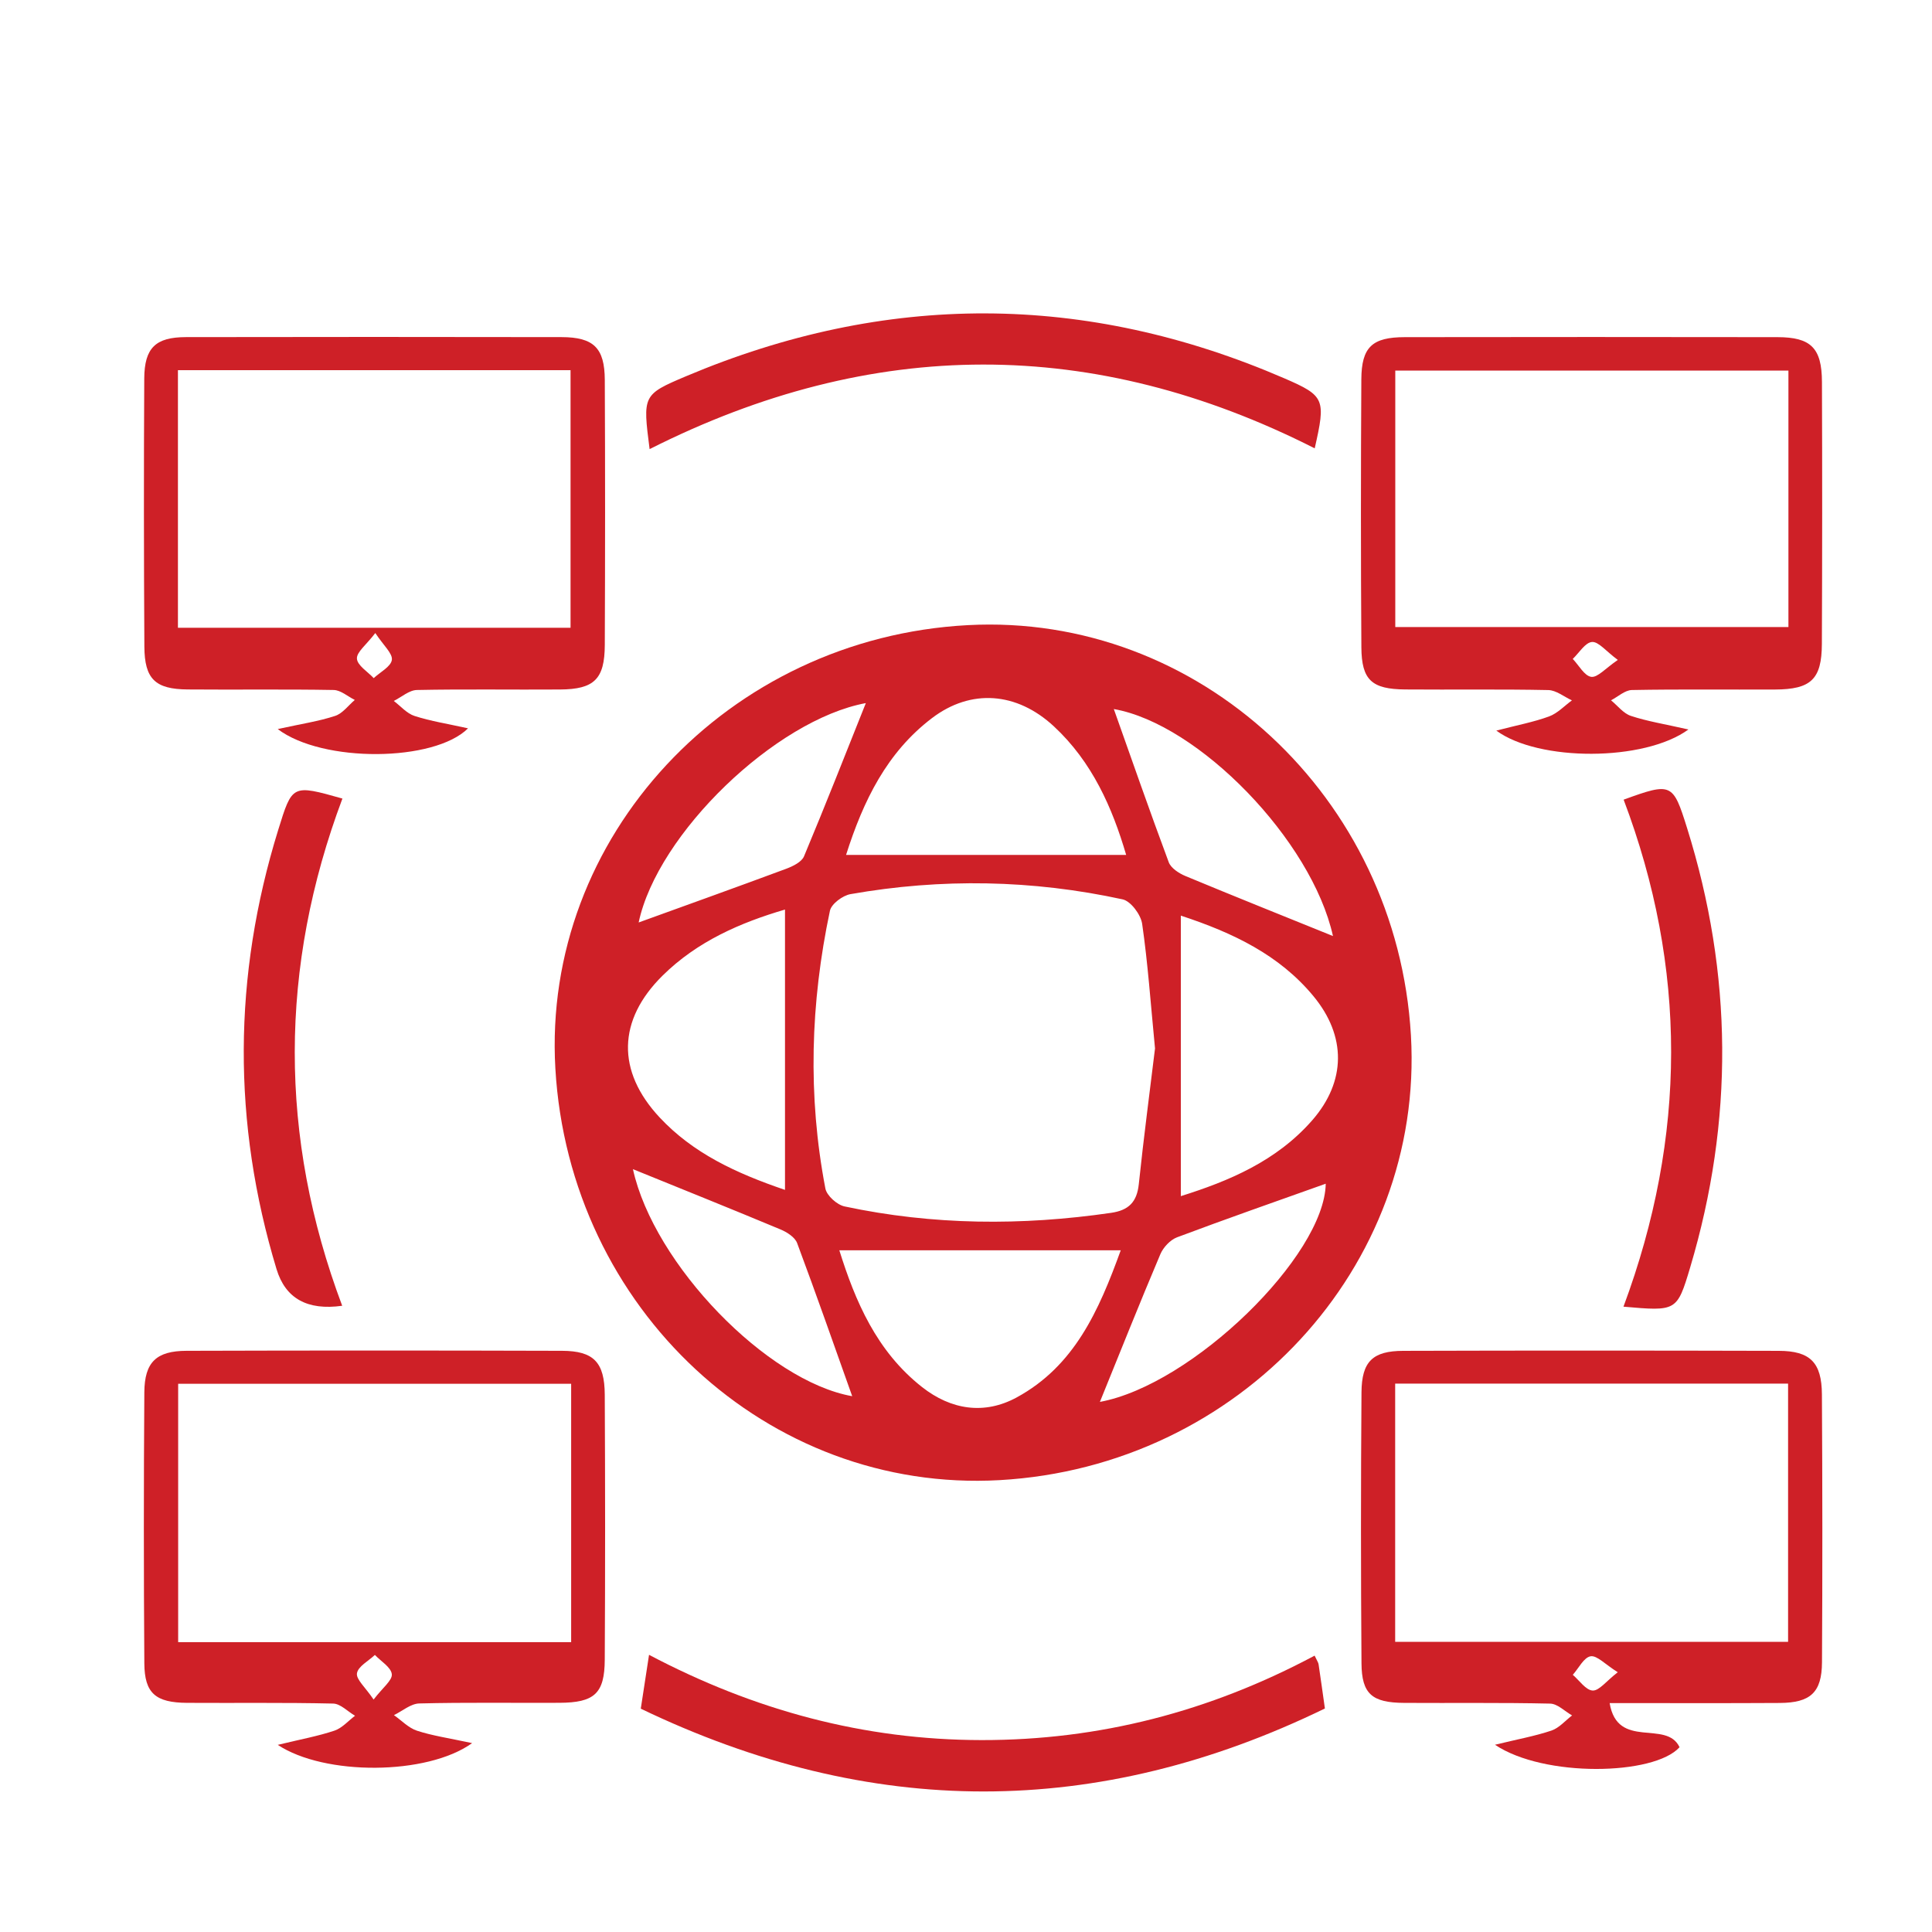
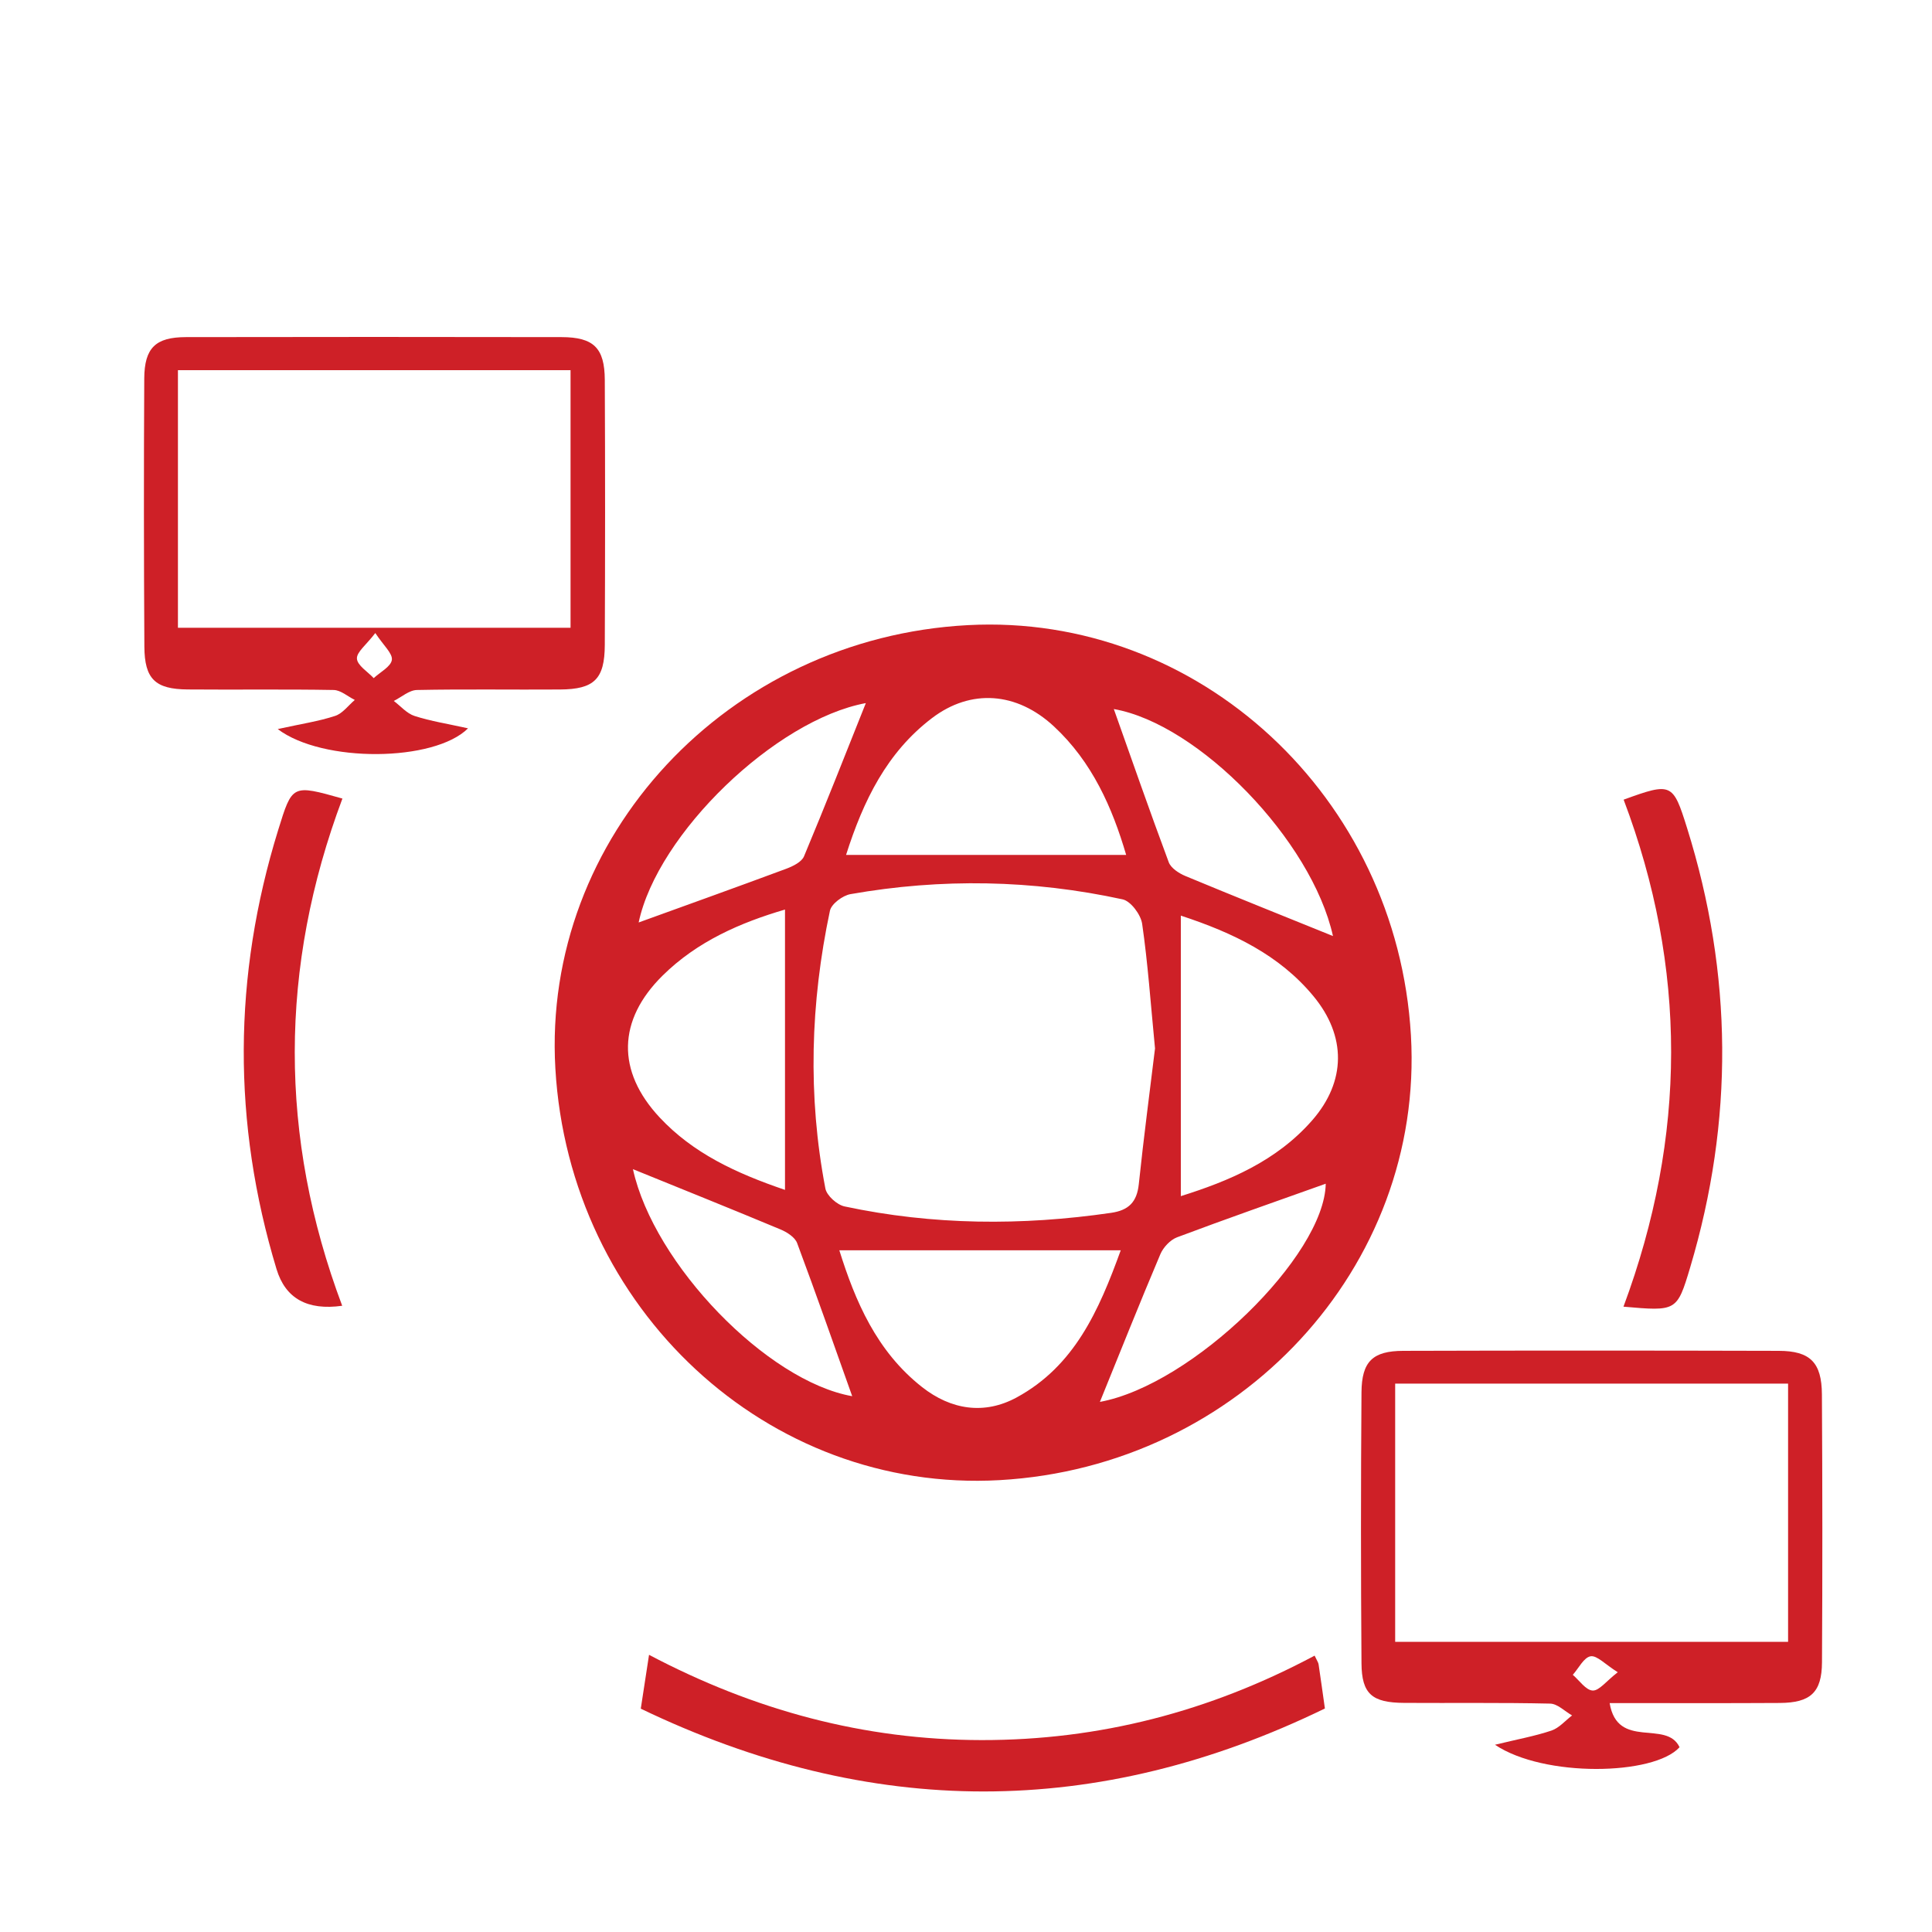
<svg xmlns="http://www.w3.org/2000/svg" id="Layer_1" viewBox="0 0 510 510">
  <defs>
    <style>.cls-1{fill:#ce2027;stroke-width:0px;}</style>
  </defs>
  <path class="cls-1" d="M146.6,282.03c-3.52-61.01,45.47-113.65,108.9-117.01,60.87-3.23,113.3,45.32,116.95,108.3,3.54,61.09-45.25,113.84-108.6,117.4-61.18,3.44-113.58-45.14-117.25-108.68ZM304.89,276.71c-1.17-12.05-1.89-22.5-3.39-32.84-.35-2.43-3-5.99-5.15-6.46-23.81-5.18-47.83-5.61-71.84-1.38-2.07.36-5.05,2.58-5.43,4.39-5.15,24.33-5.89,48.83-1.2,73.32.36,1.88,3.08,4.31,5.07,4.73,23.32,4.97,46.8,5.12,70.36,1.69,4.62-.67,6.8-2.84,7.3-7.54,1.31-12.47,2.96-24.91,4.29-35.9ZM207.22,314.1v-74c-11.76,3.45-23.17,8.39-32.34,17.46-11.86,11.73-12.18,25.18-.75,37.42,8.79,9.41,20.08,14.69,33.09,19.12ZM297.28,225.68c-3.65-12.47-8.99-24.58-19.08-33.94-9.8-9.1-21.92-9.99-32.19-2.17-11.87,9.03-18.1,21.73-22.67,36.11h73.94ZM221.56,330.04c4.19,13.39,9.82,26.67,21.84,36.11,7.62,5.99,16.41,7.41,25.01,2.72,15.2-8.28,21.65-22.85,27.44-38.83h-74.29ZM311.71,241.7v74.05c12.59-3.95,25.25-9.21,34.7-20.04,8.93-10.24,9.05-22.19.29-32.77-8.98-10.84-21.12-16.68-34.99-21.24ZM168.59,243.51c13.01-4.71,26.02-9.37,38.96-14.18,1.76-.66,4.06-1.78,4.69-3.28,5.67-13.54,11.03-27.21,16.32-40.45-23.85,4.43-55.01,34.48-59.97,57.91ZM351.87,247.09c-5.6-25.29-35.47-55.99-57.85-59.92,4.68,13.18,9.44,26.86,14.5,40.44.59,1.57,2.71,2.94,4.43,3.65,12.98,5.4,26.05,10.62,38.91,15.83ZM290.33,370.07c24.47-4.5,59.33-38.59,59.63-57.6-12.81,4.57-26.08,9.2-39.23,14.14-1.82.68-3.67,2.67-4.44,4.5-5.48,12.93-10.67,25.98-15.95,38.97ZM167.08,308.63c5.53,25.15,35.44,55.98,57.88,59.93-4.71-13.23-9.48-26.88-14.54-40.42-.58-1.55-2.69-2.89-4.39-3.6-12.97-5.42-26.02-10.65-38.95-15.91Z" />
  <path class="cls-1" d="M73.3,192.46c6.3-1.39,10.86-2.06,15.17-3.48,1.98-.65,3.47-2.76,5.19-4.21-1.86-.92-3.7-2.59-5.57-2.63-12.85-.23-25.71-.03-38.56-.14-8.55-.07-11.37-2.75-11.42-11.31-.14-23.59-.16-47.18-.03-70.77.05-8.11,3-10.91,10.98-10.93,33.06-.06,66.11-.06,99.17,0,8.47.02,11.38,2.84,11.42,11.29.11,23.33.1,46.66,0,69.99-.04,9.01-2.8,11.68-11.81,11.74-12.59.09-25.19-.13-37.78.13-2.05.04-4.07,1.88-6.11,2.89,1.82,1.37,3.44,3.32,5.49,3.97,4.29,1.38,8.79,2.08,14.11,3.26-8.91,8.88-38.39,9.18-50.26.18ZM150.61,165.71v-67.99H46.97v67.99h103.64ZM99.07,167.11c-2.38,3.12-4.96,5.03-4.85,6.76.12,1.8,2.84,3.43,4.43,5.14,1.7-1.59,4.53-3.02,4.79-4.81.24-1.71-2.2-3.8-4.36-7.08Z" />
-   <path class="cls-1" d="M445.71,192.56c-11.65,8.52-39.58,8.5-50.72.3,5.49-1.43,9.84-2.24,13.93-3.74,2.23-.82,4.04-2.79,6.03-4.24-2.08-.95-4.13-2.67-6.23-2.72-12.58-.26-25.18-.06-37.77-.16-8.83-.07-11.52-2.47-11.58-11.11-.16-23.58-.15-47.17-.01-70.75.05-8.55,2.88-11.13,11.49-11.14,32.78-.05,65.57-.05,98.35,0,8.82.01,11.72,2.84,11.75,11.81.09,23.06.08,46.12-.02,69.18-.04,9.33-2.87,11.99-12.38,12.03-12.59.06-25.18-.11-37.77.13-1.85.04-3.67,1.77-5.51,2.71,1.74,1.42,3.26,3.47,5.25,4.12,4.31,1.43,8.86,2.15,15.16,3.58ZM472.1,97.83h-103.78v67.69h103.78v-67.69ZM427.07,174.21c-3.16-2.33-5.1-4.88-6.83-4.74-1.8.15-3.39,2.87-5.07,4.47,1.61,1.68,3.08,4.49,4.88,4.73,1.7.22,3.76-2.26,7.02-4.47Z" />
-   <path class="cls-1" d="M124.6,460.16c-11.92,8.53-38.95,8.61-51.28.44,6.03-1.46,10.6-2.29,14.96-3.75,2.03-.68,3.64-2.58,5.44-3.93-1.93-1.12-3.83-3.18-5.78-3.22-12.84-.3-25.7-.11-38.55-.19-8.32-.05-11.24-2.52-11.29-10.44-.17-23.85-.17-47.69,0-71.54.06-7.96,3.16-10.92,11.13-10.95,33.05-.1,66.09-.1,99.14,0,8.34.03,11.22,3.01,11.27,11.58.12,23.32.13,46.65,0,69.97-.05,8.94-2.74,11.33-11.99,11.37-12.33.06-24.66-.14-36.98.17-2.25.06-4.46,2.01-6.68,3.08,2.01,1.41,3.84,3.38,6.07,4.11,4.05,1.33,8.35,1.94,14.55,3.28ZM47.03,365.28v68.2h103.74v-68.2H47.03ZM98.62,448.64c2.39-3.13,4.97-5.05,4.81-6.69-.19-1.83-2.87-3.4-4.47-5.09-1.68,1.6-4.44,3.02-4.73,4.84-.26,1.62,2.2,3.68,4.39,6.93Z" />
  <path class="cls-1" d="M424.9,449.55c2.07,12.46,14.99,4.29,18.46,11.67-6.69,7.47-35.81,8.05-48.72-.65,6-1.46,10.56-2.28,14.9-3.74,2.04-.69,3.65-2.62,5.45-4-1.93-1.09-3.84-3.08-5.79-3.12-12.84-.29-25.69-.11-38.54-.19-8.46-.05-11.2-2.33-11.26-10.45-.18-23.84-.18-47.68,0-71.52.06-8.16,2.96-10.94,11.03-10.96,33.04-.1,66.08-.09,99.12,0,8.29.02,11.34,3.06,11.39,11.5.14,23.58.16,47.16.02,70.74-.05,7.95-3.05,10.66-11.13,10.71-14.62.09-29.25.03-44.92.03ZM368.29,433.4h103.72v-68.16h-103.72v68.16ZM427.05,441.43c-3.36-2.1-5.5-4.5-7.18-4.21-1.79.31-3.14,3.16-4.69,4.89,1.74,1.49,3.44,4.06,5.24,4.15,1.72.08,3.55-2.45,6.63-4.83Z" />
  <path class="cls-1" d="M347.03,437.05c.63,1.36.97,1.8,1.04,2.28.54,3.6,1.04,7.2,1.67,11.67-60.06,29.19-119.9,29.2-180.59.05.71-4.63,1.37-8.91,2.18-14.22,27.82,14.68,56.79,22.47,87.77,22.51,31.1.04,60.2-7.52,87.92-22.29Z" />
-   <path class="cls-1" d="M171.48,118.56c-1.81-14.18-1.89-14.38,9.61-19.24,52.71-22.25,105.41-22.18,157.97.56,10.68,4.62,10.94,5.49,7.99,18.47-58.28-29.53-116.68-29.51-175.56.2Z" />
  <path class="cls-1" d="M90.33,344.69q-13.79,1.94-17.32-9.63c-11.72-38.7-11.53-77.35.43-115.98,3.72-12.01,3.64-12.03,16.95-8.28-16.7,44.51-16.83,89.25-.06,133.89Z" />
  <path class="cls-1" d="M428.56,344.92c16.72-44.95,16.8-89.48.04-133.83,12.66-4.6,13.02-4.42,16.75,7.51,12.08,38.58,12.36,77.25.81,115.98-3.47,11.62-3.62,11.57-17.6,10.35Z" />
</svg>